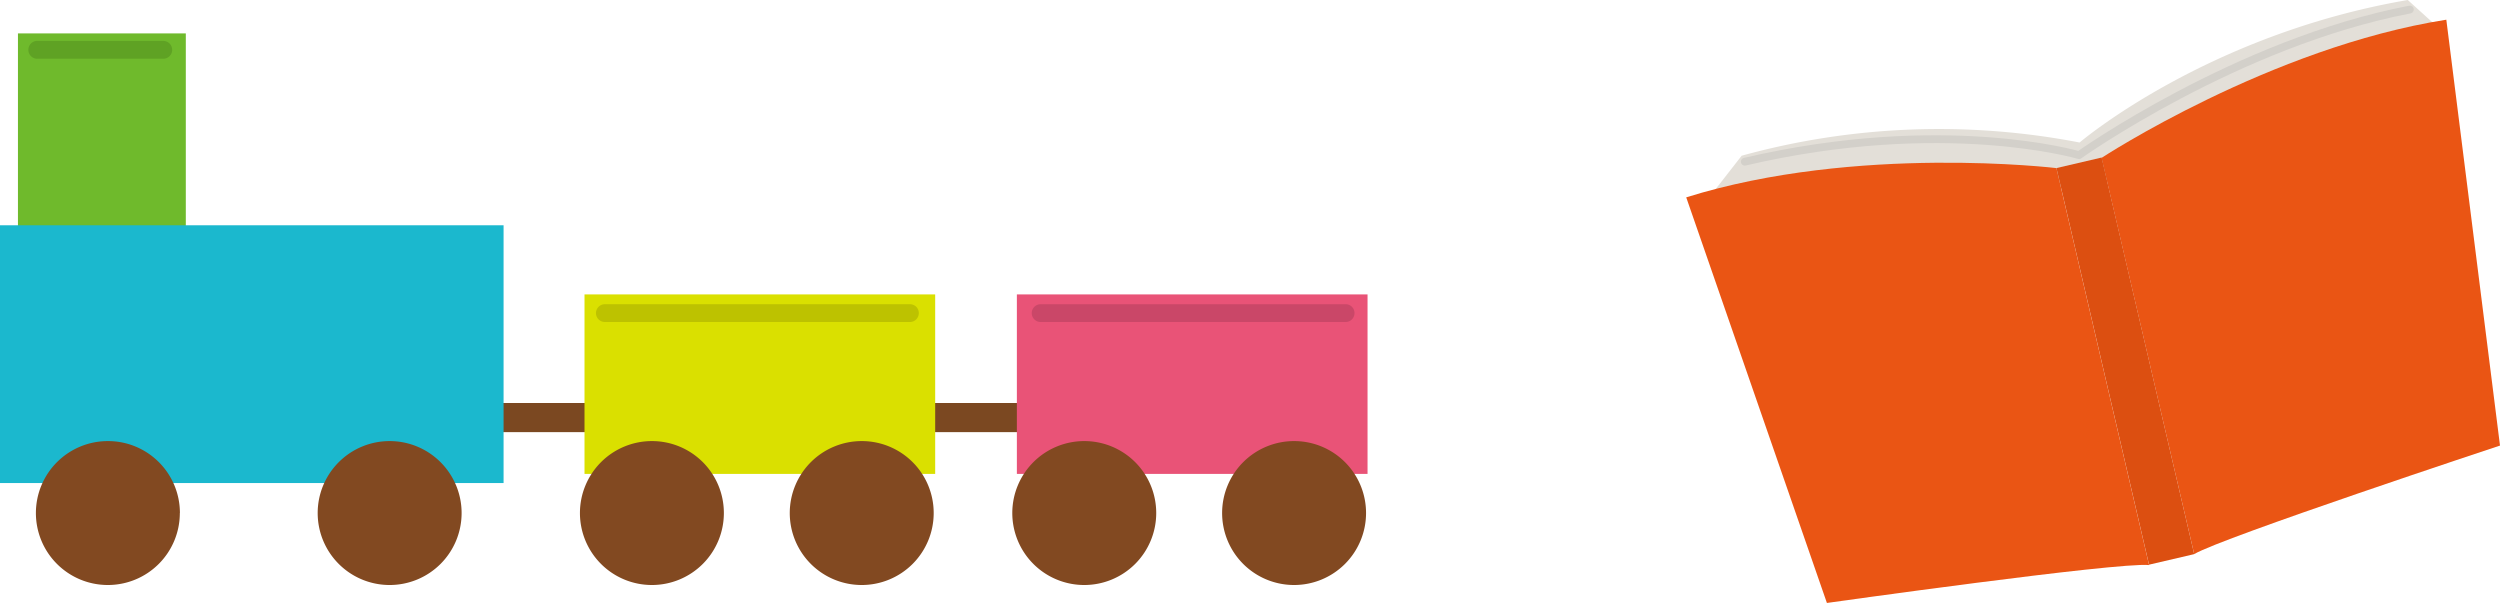
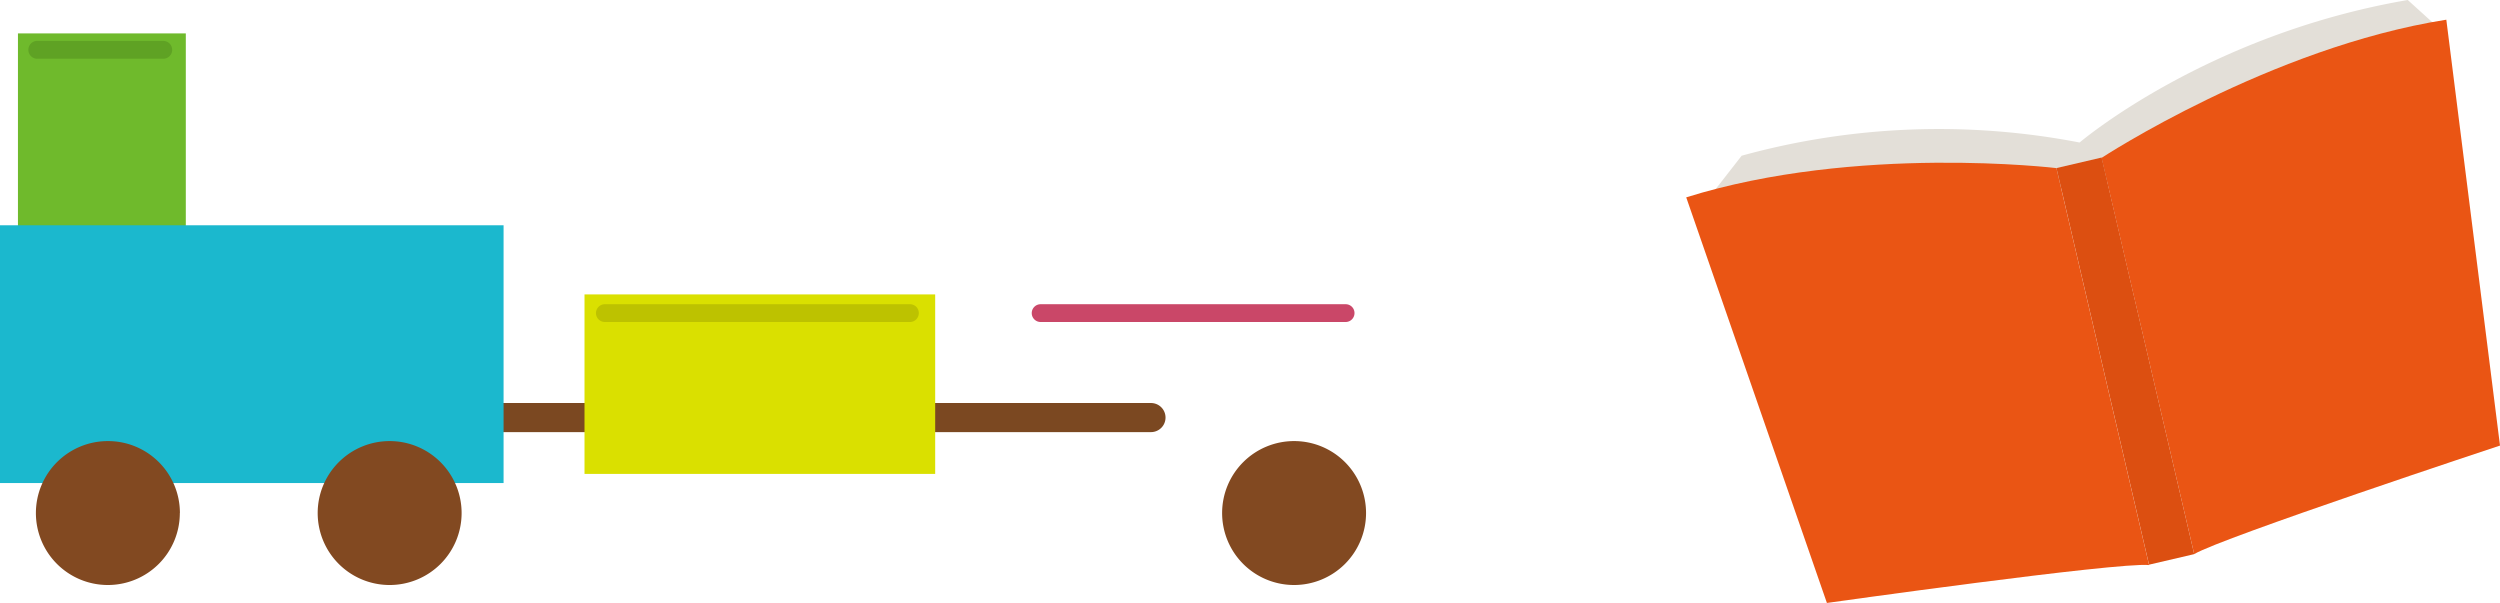
<svg xmlns="http://www.w3.org/2000/svg" viewBox="0 0 300.85 72.56">
  <defs>
    <style>.cls-1{fill:#e3dfd8;}.cls-2{fill:#ea5514;}.cls-3{fill:#dc4f11;}.cls-4{fill:none;stroke:#d3d0ca;stroke-linecap:round;stroke-linejoin:round;stroke-width:0.94px;}.cls-5{fill:#7b4821;}.cls-6{fill:#6fba2c;}.cls-7{fill:#5fa224;}.cls-8{fill:#1bb8ce;}.cls-9{fill:#824921;}.cls-10{fill:#dae000;}.cls-11{fill:#bdc200;}.cls-12{fill:#e95377;}.cls-13{fill:#ca4768;}</style>
  </defs>
  <g id="レイヤー_2" data-name="レイヤー 2">
    <g id="レイアウト">
      <path class="cls-1" d="M293.75,3.62l-4-3.62c-24.28,4.16-39.49,17.15-39.49,17.15a89.24,89.24,0,0,0-40.67,1.59l-3.78,4.85,46.07-1Z" />
      <path class="cls-2" d="M264.05,66.68,252.9,19S273.19,5.7,294.39,2.37l6.46,51.25S267.33,64.71,264.05,66.68Z" />
      <path class="cls-2" d="M258.62,68,247.47,20.23s-24.07-2.89-44.55,3.52l16.93,48.81S254.8,67.63,258.62,68Z" />
      <rect class="cls-3" x="252.97" y="18.95" width="5.58" height="49.01" transform="translate(-3.18 59.28) rotate(-13.14)" />
-       <path class="cls-4" d="M290,1.15c-20.82,4-39.81,17.52-39.81,17.52s-16.26-4.81-40.22.79" />
      <path class="cls-5" d="M138.51,52h-83a1.75,1.75,0,0,1,0-3.5h83a1.75,1.75,0,0,1,0,3.5" />
      <rect class="cls-6" x="2.16" y="4.02" width="20.2" height="27.41" />
      <path class="cls-7" d="M20.72,6a1.07,1.07,0,0,1-1.08,1.07H4.39a1.08,1.08,0,0,1,0-2.15H19.64A1.08,1.08,0,0,1,20.72,6" />
      <rect class="cls-8" y="27.11" width="60.6" height="31.02" />
      <path class="cls-9" d="M21.64,61.74A8.66,8.66,0,1,1,13,53.08a8.65,8.65,0,0,1,8.65,8.66" />
      <path class="cls-9" d="M55.55,61.74a8.66,8.66,0,1,1-8.66-8.66,8.66,8.66,0,0,1,8.66,8.66" />
      <rect class="cls-10" x="70.34" y="35.43" width="42.2" height="21.6" />
-       <path class="cls-9" d="M87.11,61.74a8.66,8.66,0,1,1-8.65-8.66,8.65,8.65,0,0,1,8.65,8.66" />
-       <path class="cls-9" d="M112.36,61.74a8.66,8.66,0,1,1-8.65-8.66,8.65,8.65,0,0,1,8.65,8.66" />
      <path class="cls-11" d="M110.57,37.68a1.07,1.07,0,0,1-1.07,1.07H72.79a1.07,1.07,0,0,1,0-2.14H109.5a1.06,1.06,0,0,1,1.07,1.07" />
-       <rect class="cls-12" x="122.37" y="35.43" width="42.2" height="21.6" />
-       <path class="cls-9" d="M139.14,61.74a8.66,8.66,0,1,1-8.65-8.66,8.65,8.65,0,0,1,8.65,8.66" />
      <path class="cls-9" d="M164.39,61.74a8.66,8.66,0,1,1-8.65-8.66,8.65,8.65,0,0,1,8.65,8.66" />
      <path class="cls-13" d="M163,37.68a1.07,1.07,0,0,1-1.07,1.07h-36.7a1.07,1.07,0,1,1,0-2.14h36.7A1.06,1.06,0,0,1,163,37.68" />
    </g>
  </g>
</svg>